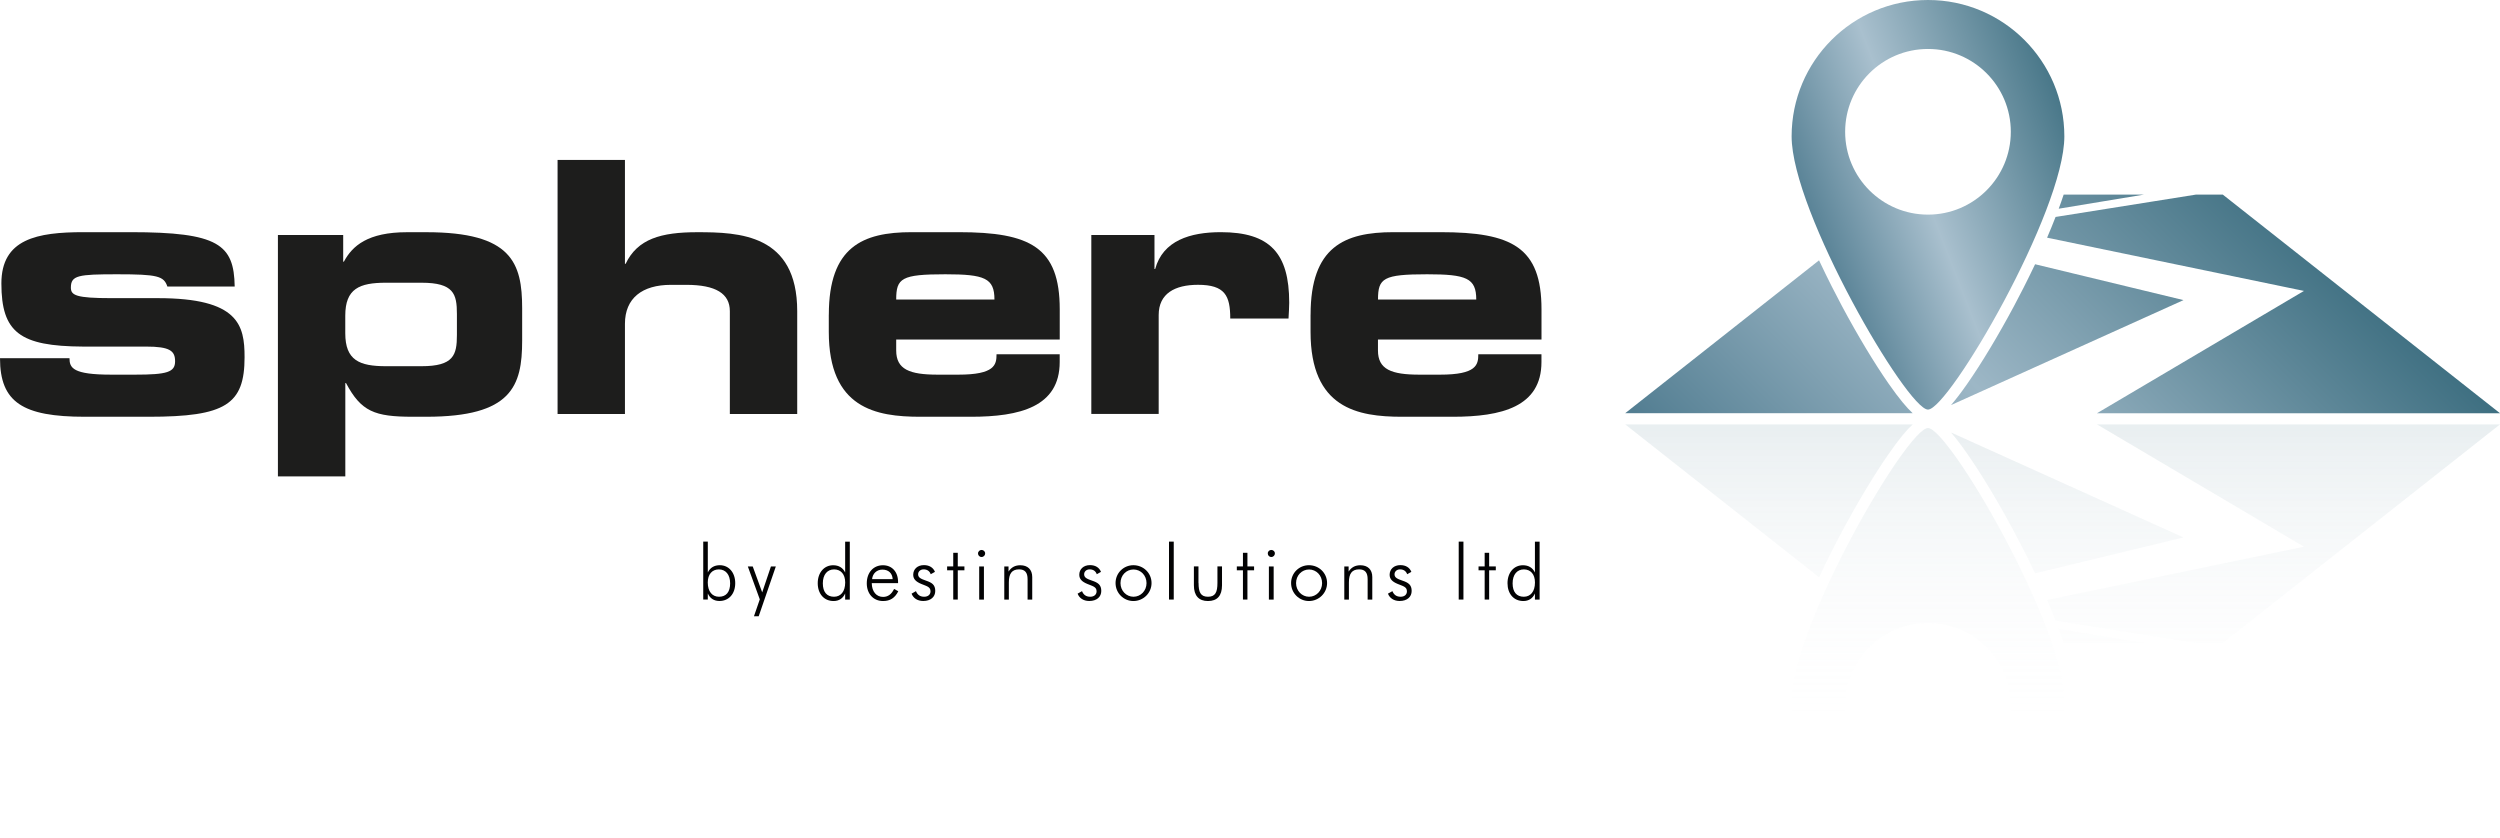
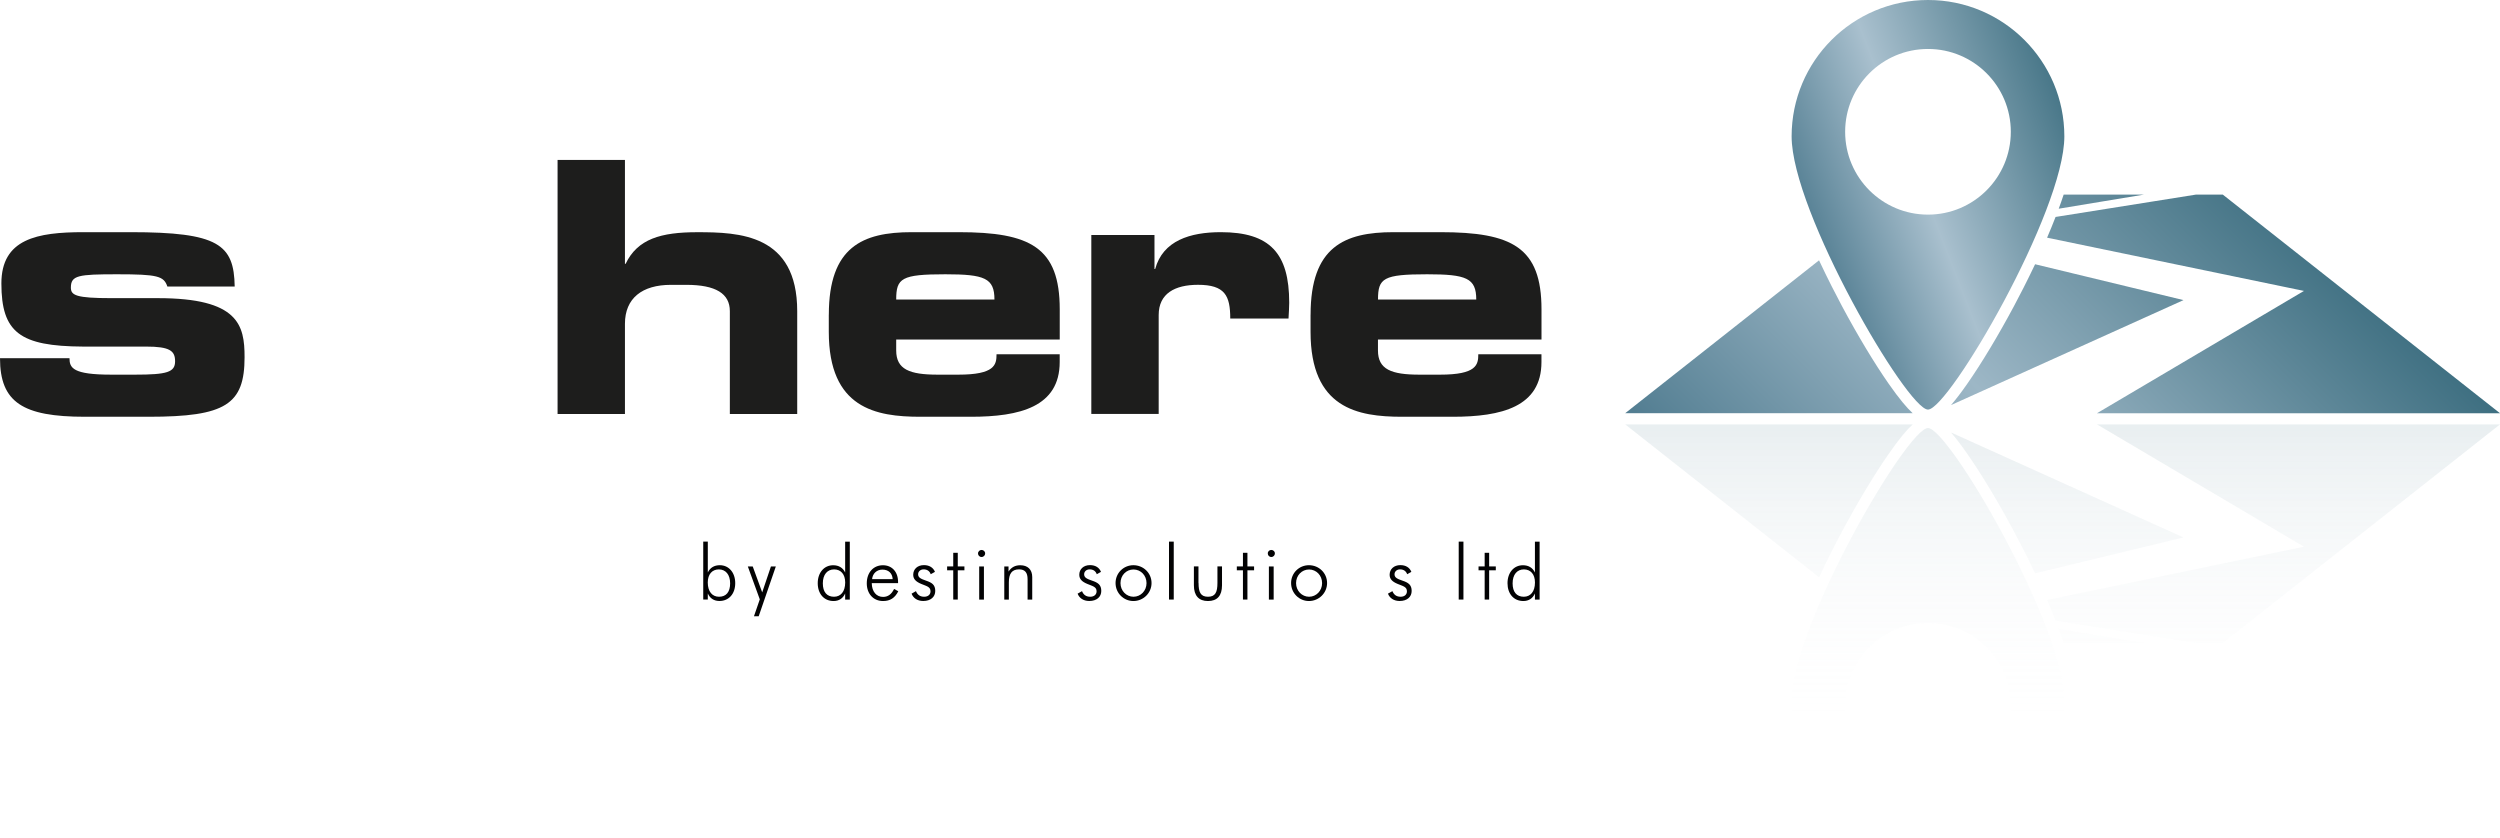
<svg xmlns="http://www.w3.org/2000/svg" id="Sphere_Logo" x="0px" y="0px" viewBox="0 0 612.7 205.28" style="enable-background:new 0 0 612.7 205.28;" xml:space="preserve">
  <style type="text/css">	.st0{fill:url(#SVGID_1_);}	.st1{fill:url(#SVGID_2_);}	.st2{fill:url(#SVGID_3_);}	.st3{fill:#020203;}	.st4{fill:#1D1D1C;}</style>
  <g>
    <g>
      <g>
        <linearGradient id="SVGID_1_" gradientUnits="userSpaceOnUse" x1="451.907" y1="154.868" x2="559.1" y2="47.674">
          <stop offset="0.012" style="stop-color:#537E92" />
          <stop offset="0.432" style="stop-color:#9DB7C6" />
          <stop offset="1" style="stop-color:#3E6F81" />
        </linearGradient>
        <path class="st0" d="M482.12,94.08c3.53-5.06,7.58-11.8,11.42-18.97c1.35-2.53,3.24-6.17,5.22-10.35l36.37,8.79l-56.98,25.73    C479.25,98.02,480.55,96.33,482.12,94.08z M505.76,47.7c-0.38,1.14-0.78,2.3-1.21,3.45l20.84-3.45H505.76z M462.9,94.08    c-3.53-5.06-7.58-11.8-11.42-18.97c-1.45-2.72-3.52-6.72-5.67-11.31l-47.51,37.47h70.46C467.35,99.97,465.48,97.78,462.9,94.08z     M544.77,47.7h-6.63l-34.36,5.47c-0.66,1.71-1.36,3.41-2.08,5.08l62.95,13.05l-50.73,29.98h98.78L544.77,47.7z" />
        <linearGradient id="SVGID_2_" gradientUnits="userSpaceOnUse" x1="438.673" y1="62.128" x2="514.509" y2="32.734">
          <stop offset="0.072" style="stop-color:#537E92" />
          <stop offset="0.443" style="stop-color:#A9C0CE" />
          <stop offset="0.981" style="stop-color:#3E6F81" />
        </linearGradient>
        <path class="st1" d="M472.51,0c-18.46,0-33.42,14.96-33.42,33.42s28.34,66.96,33.42,66.96s33.42-48.51,33.42-66.96    S490.97,0,472.51,0z M492.81,32.3c0,11.21-9.09,20.3-20.3,20.3c-11.21,0-20.3-9.09-20.3-20.3S461.3,12,472.51,12    C483.72,12,492.81,21.09,492.81,32.3z" />
      </g>
      <linearGradient id="SVGID_3_" gradientUnits="userSpaceOnUse" x1="505.503" y1="178.059" x2="505.503" y2="-2.465">
        <stop offset="0" style="stop-color:#FFFFFF;stop-opacity:0" />
        <stop offset="0.661" style="stop-color:#3E6F81;stop-opacity:0.3" />
      </linearGradient>
      <path class="st2" d="M478.15,105.99l56.98,25.73l-36.37,8.79c-1.98-4.18-3.86-7.82-5.22-10.35c-3.83-7.17-7.89-13.91-11.42-18.97   C480.55,108.94,479.25,107.26,478.15,105.99z M525.38,157.57l-20.84-3.45c0.43,1.16,0.83,2.31,1.21,3.45H525.38z M468.77,104.01   h-70.46l47.51,37.47c2.14-4.58,4.21-8.59,5.67-11.31c3.84-7.17,7.89-13.91,11.42-18.97C465.48,107.5,467.35,105.3,468.77,104.01z    M612.7,104.01h-98.78l50.73,29.98l-62.95,13.05c0.72,1.67,1.42,3.37,2.08,5.08l34.36,5.47h6.63L612.7,104.01z M505.93,171.86   c0-18.46-28.34-66.96-33.42-66.96s-33.42,48.51-33.42,66.96s14.96,33.42,33.42,33.42S505.93,190.32,505.93,171.86z M472.51,193.28   c-11.21,0-20.3-9.09-20.3-20.3s9.09-20.3,20.3-20.3c11.21,0,20.3,9.09,20.3,20.3S483.72,193.28,472.51,193.28z" />
    </g>
    <g>
      <path class="st3" d="M172.35,146.94v-14.2h1.12v7.56c0.57-1.18,1.58-1.78,2.95-1.78c2.18,0,3.77,1.78,3.77,4.4   c0,2.63-1.56,4.37-3.88,4.37c-1.31,0-2.31-0.64-2.84-1.84v1.48H172.35z M176.18,139.55c-1.65,0-2.72,1.19-2.72,3.21   c0,2.25,1.12,3.49,2.76,3.49c1.75,0,2.72-1.16,2.72-3.28C178.94,140.8,177.83,139.55,176.18,139.55z" />
      <path class="st3" d="M184.48,138.83l2.32,6.35l2.14-6.35h1.2l-4.2,12.21h-1.16l1.43-4.15l-2.93-8.06H184.48z" />
      <path class="st3" d="M207.12,145.46c-0.52,1.2-1.52,1.84-2.83,1.84c-2.32,0-3.88-1.75-3.88-4.37c0-2.62,1.6-4.4,3.77-4.4   c1.37,0,2.39,0.6,2.95,1.78v-7.56h1.14v14.2h-1.14V145.46z M204.4,146.25c1.63,0,2.74-1.24,2.74-3.49c0-2.02-1.07-3.21-2.72-3.21   c-1.65,0-2.76,1.25-2.76,3.42C201.66,145.09,202.65,146.25,204.4,146.25z" />
      <path class="st3" d="M213.65,142.91c0.03,2.12,1.16,3.38,2.77,3.38c1.22,0,2.08-0.66,2.7-1.95l1.03,0.56   c-0.82,1.65-1.99,2.4-3.73,2.4c-2.38,0-3.99-1.78-3.99-4.33c0-2.7,1.65-4.44,3.96-4.44c2.19,0,3.71,1.58,3.71,4.11   c0,0.09,0,0.19,0,0.28H213.65z M216.24,139.6c-1.31,0-2.38,0.92-2.51,2.34h5.05C218.68,140.45,217.74,139.6,216.24,139.6z" />
      <path class="st3" d="M224.48,144.88c0.38,0.92,1.04,1.37,2.01,1.37c0.98,0,1.56-0.55,1.56-1.33c0-1.13-0.99-1.27-2.29-1.82   c-1.31-0.55-1.95-1.2-1.95-2.24c0-1.37,1.05-2.36,2.62-2.36c1.31,0,2.27,0.58,2.71,1.65l-1.04,0.58   c-0.26-0.77-0.88-1.19-1.74-1.19c-0.79,0-1.35,0.53-1.35,1.2c0,0.81,0.66,1.12,1.93,1.56c1.46,0.49,2.27,1.02,2.27,2.53   c0,1.44-1.09,2.46-2.95,2.46c-1.41,0-2.44-0.7-2.85-1.8L224.48,144.88z" />
      <path class="st3" d="M232.12,139.77v-0.95h1.5v-3.34h1.11v3.34h1.63v0.95h-1.63v7.17h-1.11v-7.17H232.12z" />
      <path class="st3" d="M240.56,134.78c0.47,0,0.88,0.36,0.88,0.86c0,0.47-0.38,0.87-0.88,0.87c-0.51,0-0.87-0.4-0.87-0.87   C239.7,135.14,240.11,134.78,240.56,134.78z M239.98,138.83h1.16v8.12h-1.16V138.83z" />
      <path class="st3" d="M246.1,138.83h1.07v1.25c0.68-1.05,1.63-1.55,2.88-1.55c1.8,0,2.93,1.03,2.93,2.9v5.52h-1.14v-5.01   c0-1.61-0.64-2.4-2.08-2.4c-1.78,0-2.51,1.07-2.51,3.17v4.24h-1.12V138.83z" />
      <path class="st3" d="M265.18,144.88c0.37,0.92,1.03,1.37,2.01,1.37c0.97,0,1.56-0.55,1.56-1.33c0-1.13-1-1.27-2.29-1.82   c-1.32-0.55-1.95-1.2-1.95-2.24c0-1.37,1.04-2.36,2.62-2.36c1.31,0,2.27,0.58,2.7,1.65l-1.03,0.58c-0.27-0.77-0.88-1.19-1.75-1.19   c-0.79,0-1.35,0.53-1.35,1.2c0,0.81,0.65,1.12,1.93,1.56c1.46,0.49,2.27,1.02,2.27,2.53c0,1.44-1.09,2.46-2.95,2.46   c-1.41,0-2.44-0.7-2.85-1.8L265.18,144.88z" />
      <path class="st3" d="M273.4,142.89c0-2.44,1.95-4.37,4.37-4.37c2.47,0,4.45,1.93,4.45,4.37c0,2.45-2.01,4.41-4.45,4.41   C275.39,147.3,273.4,145.37,273.4,142.89z M280.99,142.91c0-1.9-1.42-3.34-3.19-3.34c-1.79,0-3.19,1.44-3.19,3.34   c0,1.88,1.43,3.34,3.19,3.34C279.55,146.25,280.99,144.8,280.99,142.91z" />
      <path class="st3" d="M286.5,146.94v-14.2h1.16v14.2H286.5z" />
      <path class="st3" d="M293.74,142.87c0,2.27,0.51,3.38,2.31,3.38c1.8,0,2.32-1.1,2.32-3.38v-4.05h1.12v4.63   c0,2.56-1.18,3.85-3.44,3.85c-2.23,0-3.45-1.29-3.45-3.85v-4.63h1.12V142.87z" />
      <path class="st3" d="M303.12,139.77v-0.95h1.5v-3.34h1.1v3.34h1.63v0.95h-1.63v7.17h-1.1v-7.17H303.12z" />
      <path class="st3" d="M311.57,134.78c0.47,0,0.88,0.36,0.88,0.86c0,0.47-0.38,0.87-0.88,0.87c-0.51,0-0.86-0.4-0.86-0.87   C310.7,135.14,311.11,134.78,311.57,134.78z M310.98,138.83h1.17v8.12h-1.17V138.83z" />
      <path class="st3" d="M316.42,142.89c0-2.44,1.95-4.37,4.37-4.37c2.47,0,4.45,1.93,4.45,4.37c0,2.45-2.01,4.41-4.45,4.41   C318.41,147.3,316.42,145.37,316.42,142.89z M324.02,142.91c0-1.9-1.43-3.34-3.19-3.34c-1.78,0-3.19,1.44-3.19,3.34   c0,1.88,1.43,3.34,3.19,3.34C322.58,146.25,324.02,144.8,324.02,142.91z" />
-       <path class="st3" d="M329.45,138.83h1.07v1.25c0.67-1.05,1.63-1.55,2.87-1.55c1.8,0,2.93,1.03,2.93,2.9v5.52h-1.14v-5.01   c0-1.61-0.64-2.4-2.08-2.4c-1.78,0-2.51,1.07-2.51,3.17v4.24h-1.13V138.83z" />
      <path class="st3" d="M341.25,144.88c0.38,0.92,1.03,1.37,2.01,1.37c0.98,0,1.55-0.55,1.55-1.33c0-1.13-0.99-1.27-2.29-1.82   c-1.32-0.55-1.95-1.2-1.95-2.24c0-1.37,1.05-2.36,2.63-2.36c1.31,0,2.27,0.58,2.7,1.65l-1.03,0.58c-0.27-0.77-0.89-1.19-1.75-1.19   c-0.79,0-1.35,0.53-1.35,1.2c0,0.81,0.65,1.12,1.93,1.56c1.46,0.49,2.27,1.02,2.27,2.53c0,1.44-1.09,2.46-2.95,2.46   c-1.41,0-2.44-0.7-2.86-1.8L341.25,144.88z" />
      <path class="st3" d="M357.5,146.94v-14.2h1.16v14.2H357.5z" />
      <path class="st3" d="M362.36,139.77v-0.95h1.5v-3.34h1.1v3.34h1.63v0.95h-1.63v7.17h-1.1v-7.17H362.36z" />
      <path class="st3" d="M376.17,145.46c-0.52,1.2-1.52,1.84-2.83,1.84c-2.33,0-3.88-1.75-3.88-4.37c0-2.62,1.59-4.4,3.77-4.4   c1.37,0,2.38,0.6,2.95,1.78v-7.56h1.15v14.2h-1.15V145.46z M373.45,146.25c1.63,0,2.74-1.24,2.74-3.49c0-2.02-1.07-3.21-2.72-3.21   c-1.65,0-2.76,1.25-2.76,3.42C370.71,145.09,371.7,146.25,373.45,146.25z" />
    </g>
    <g>
      <path class="st4" d="M17.03,87.78c0,2.41,0.86,4.04,10.23,4.04h5.85c7.83,0,9.8-0.6,9.8-3.27c0-2.58-1.29-3.61-7.14-3.61H20.3   C4.9,84.85,0.34,81.5,0.34,69.46c0-10.92,8.77-12.56,20.12-12.56h11.52c21.59,0,25.37,3.01,25.54,13.33H41.02   c-0.86-2.58-2.41-3.01-12.3-3.01c-9.55,0-11.35,0.26-11.35,3.27c0,1.89,1.29,2.58,9.89,2.58H38.7c19.78,0,21.24,6.62,21.24,14.45   c0,11.61-4.64,14.62-23.48,14.62H20.81C5.59,102.14,0,98.61,0,87.78H17.03z" />
-       <path class="st4" d="M68.11,57.59h16v6.54h0.17c2.06-3.87,5.85-7.22,15.48-7.22h4.73c20.9,0,23.48,7.48,23.48,18.66v7.91   c0,11.18-2.58,18.66-23.48,18.66h-3.35c-9.37,0-12.64-1.29-16.34-8.26h-0.17v22.88H68.11V57.59z M84.62,81.67   c0,6.62,3.44,8.08,9.98,8.08h8.69c7.91,0,8.69-2.75,8.69-7.65v-5.16c0-4.9-0.77-7.65-8.69-7.65H94.6c-6.54,0-9.98,1.46-9.98,8.08   V81.67z" />
      <path class="st4" d="M136.65,39.19h16.51v25.46h0.17c2.92-6.11,8.69-7.74,17.54-7.74c10.23,0,24.51,0.43,24.51,19.35v25.2h-16.51   v-25.2c0-4.3-3.44-6.45-10.66-6.45h-3.78c-7.05,0-11.27,3.27-11.27,9.55v22.1h-16.51V39.19z" />
      <path class="st4" d="M203.13,77.11c0-16.6,8.26-20.21,20.3-20.21h11.52c17.54,0,24.77,3.7,24.77,18.92v7.4h-40.08v2.67   c0,4.64,3.27,5.93,10.15,5.93h5.07c8.94,0,9.37-2.41,9.37-4.99h15.48v1.89c0,11.01-9.8,13.42-21.76,13.42h-12.38   c-10.92,0-22.45-2.06-22.45-20.81V77.11z M243.72,73.41c0-5.25-2.41-6.19-12.04-6.19c-10.75,0-12.04,0.95-12.04,6.19H243.72z" />
      <path class="st4" d="M267.46,57.59h15.48v8.34h0.17c1.89-6.97,8.6-9.03,16.08-9.03c12.04,0,16.77,5.16,16.77,17.29   c0,1.12-0.09,2.32-0.17,3.87h-14.28c0-5.59-1.29-8.26-7.91-8.26c-5.68,0-9.63,2.15-9.63,7.4v24.25h-16.51V57.59z" />
      <path class="st4" d="M321.2,77.11c0-16.6,8.26-20.21,20.3-20.21h11.52c17.54,0,24.77,3.7,24.77,18.92v7.4h-40.08v2.67   c0,4.64,3.27,5.93,10.15,5.93h5.07c8.94,0,9.37-2.41,9.37-4.99h15.48v1.89c0,11.01-9.8,13.42-21.76,13.42h-12.38   c-10.92,0-22.45-2.06-22.45-20.81V77.11z M361.8,73.41c0-5.25-2.41-6.19-12.04-6.19c-10.75,0-12.04,0.95-12.04,6.19H361.8z" />
    </g>
  </g>
</svg>